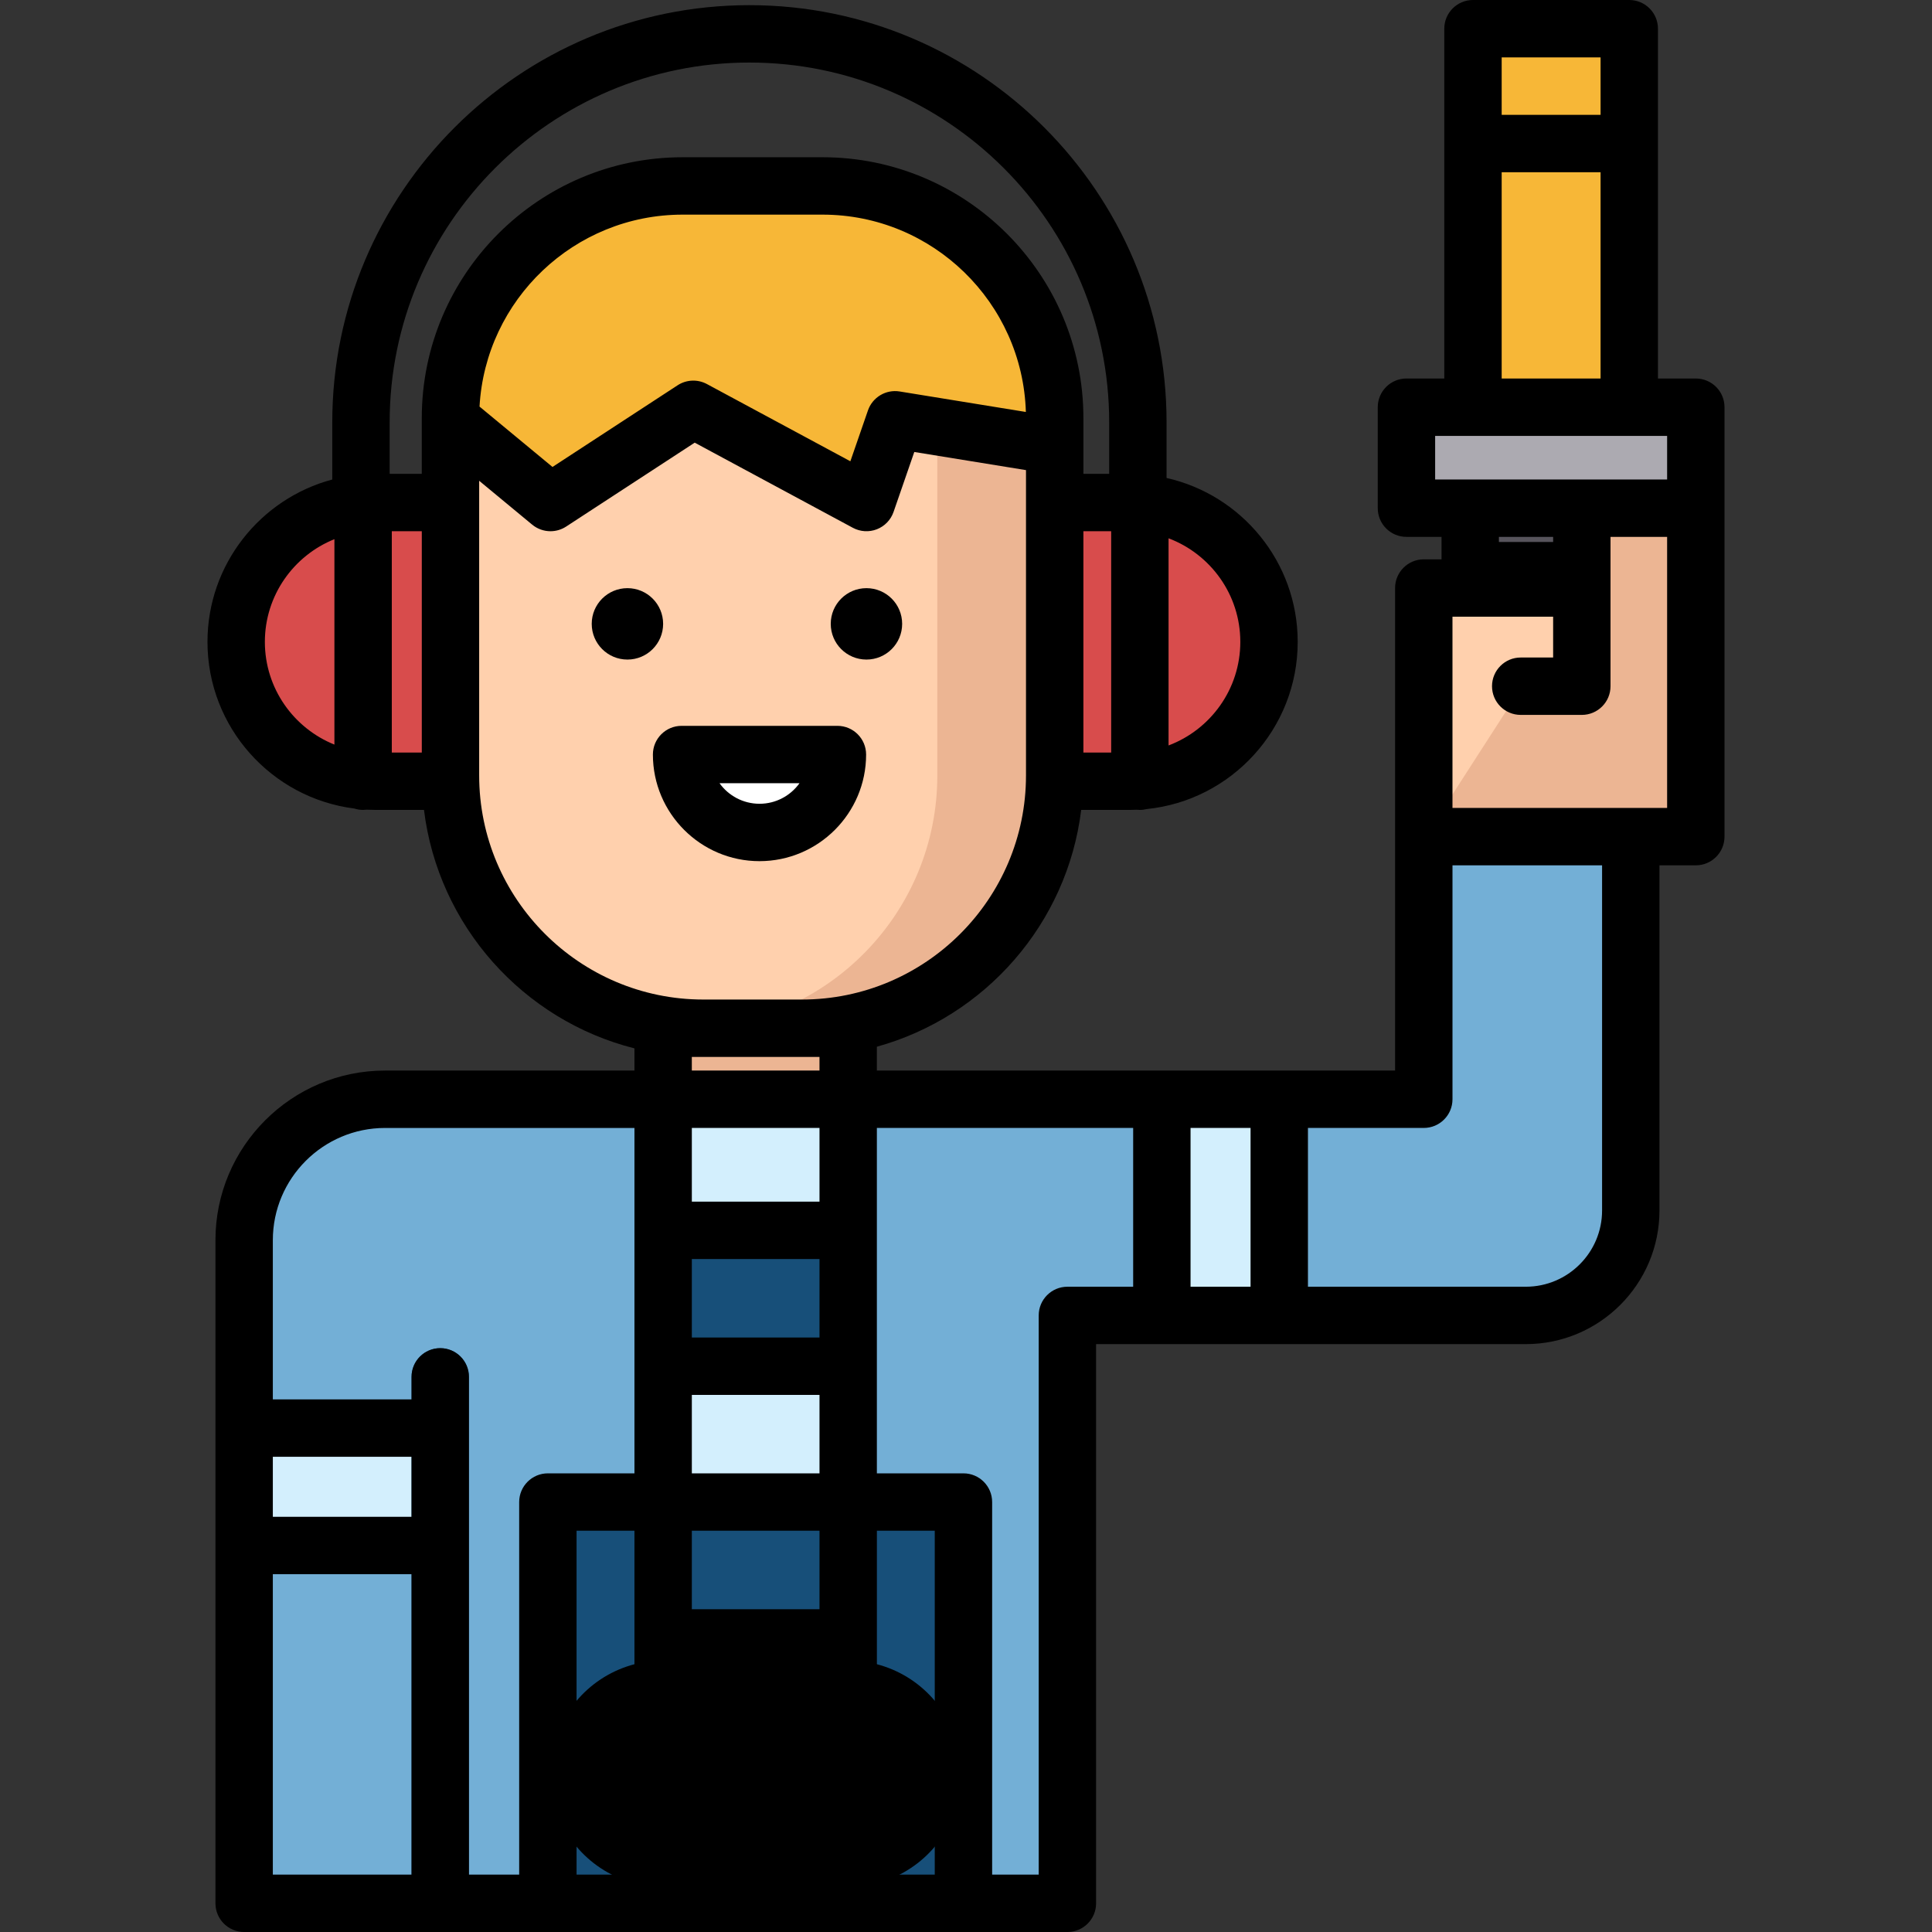
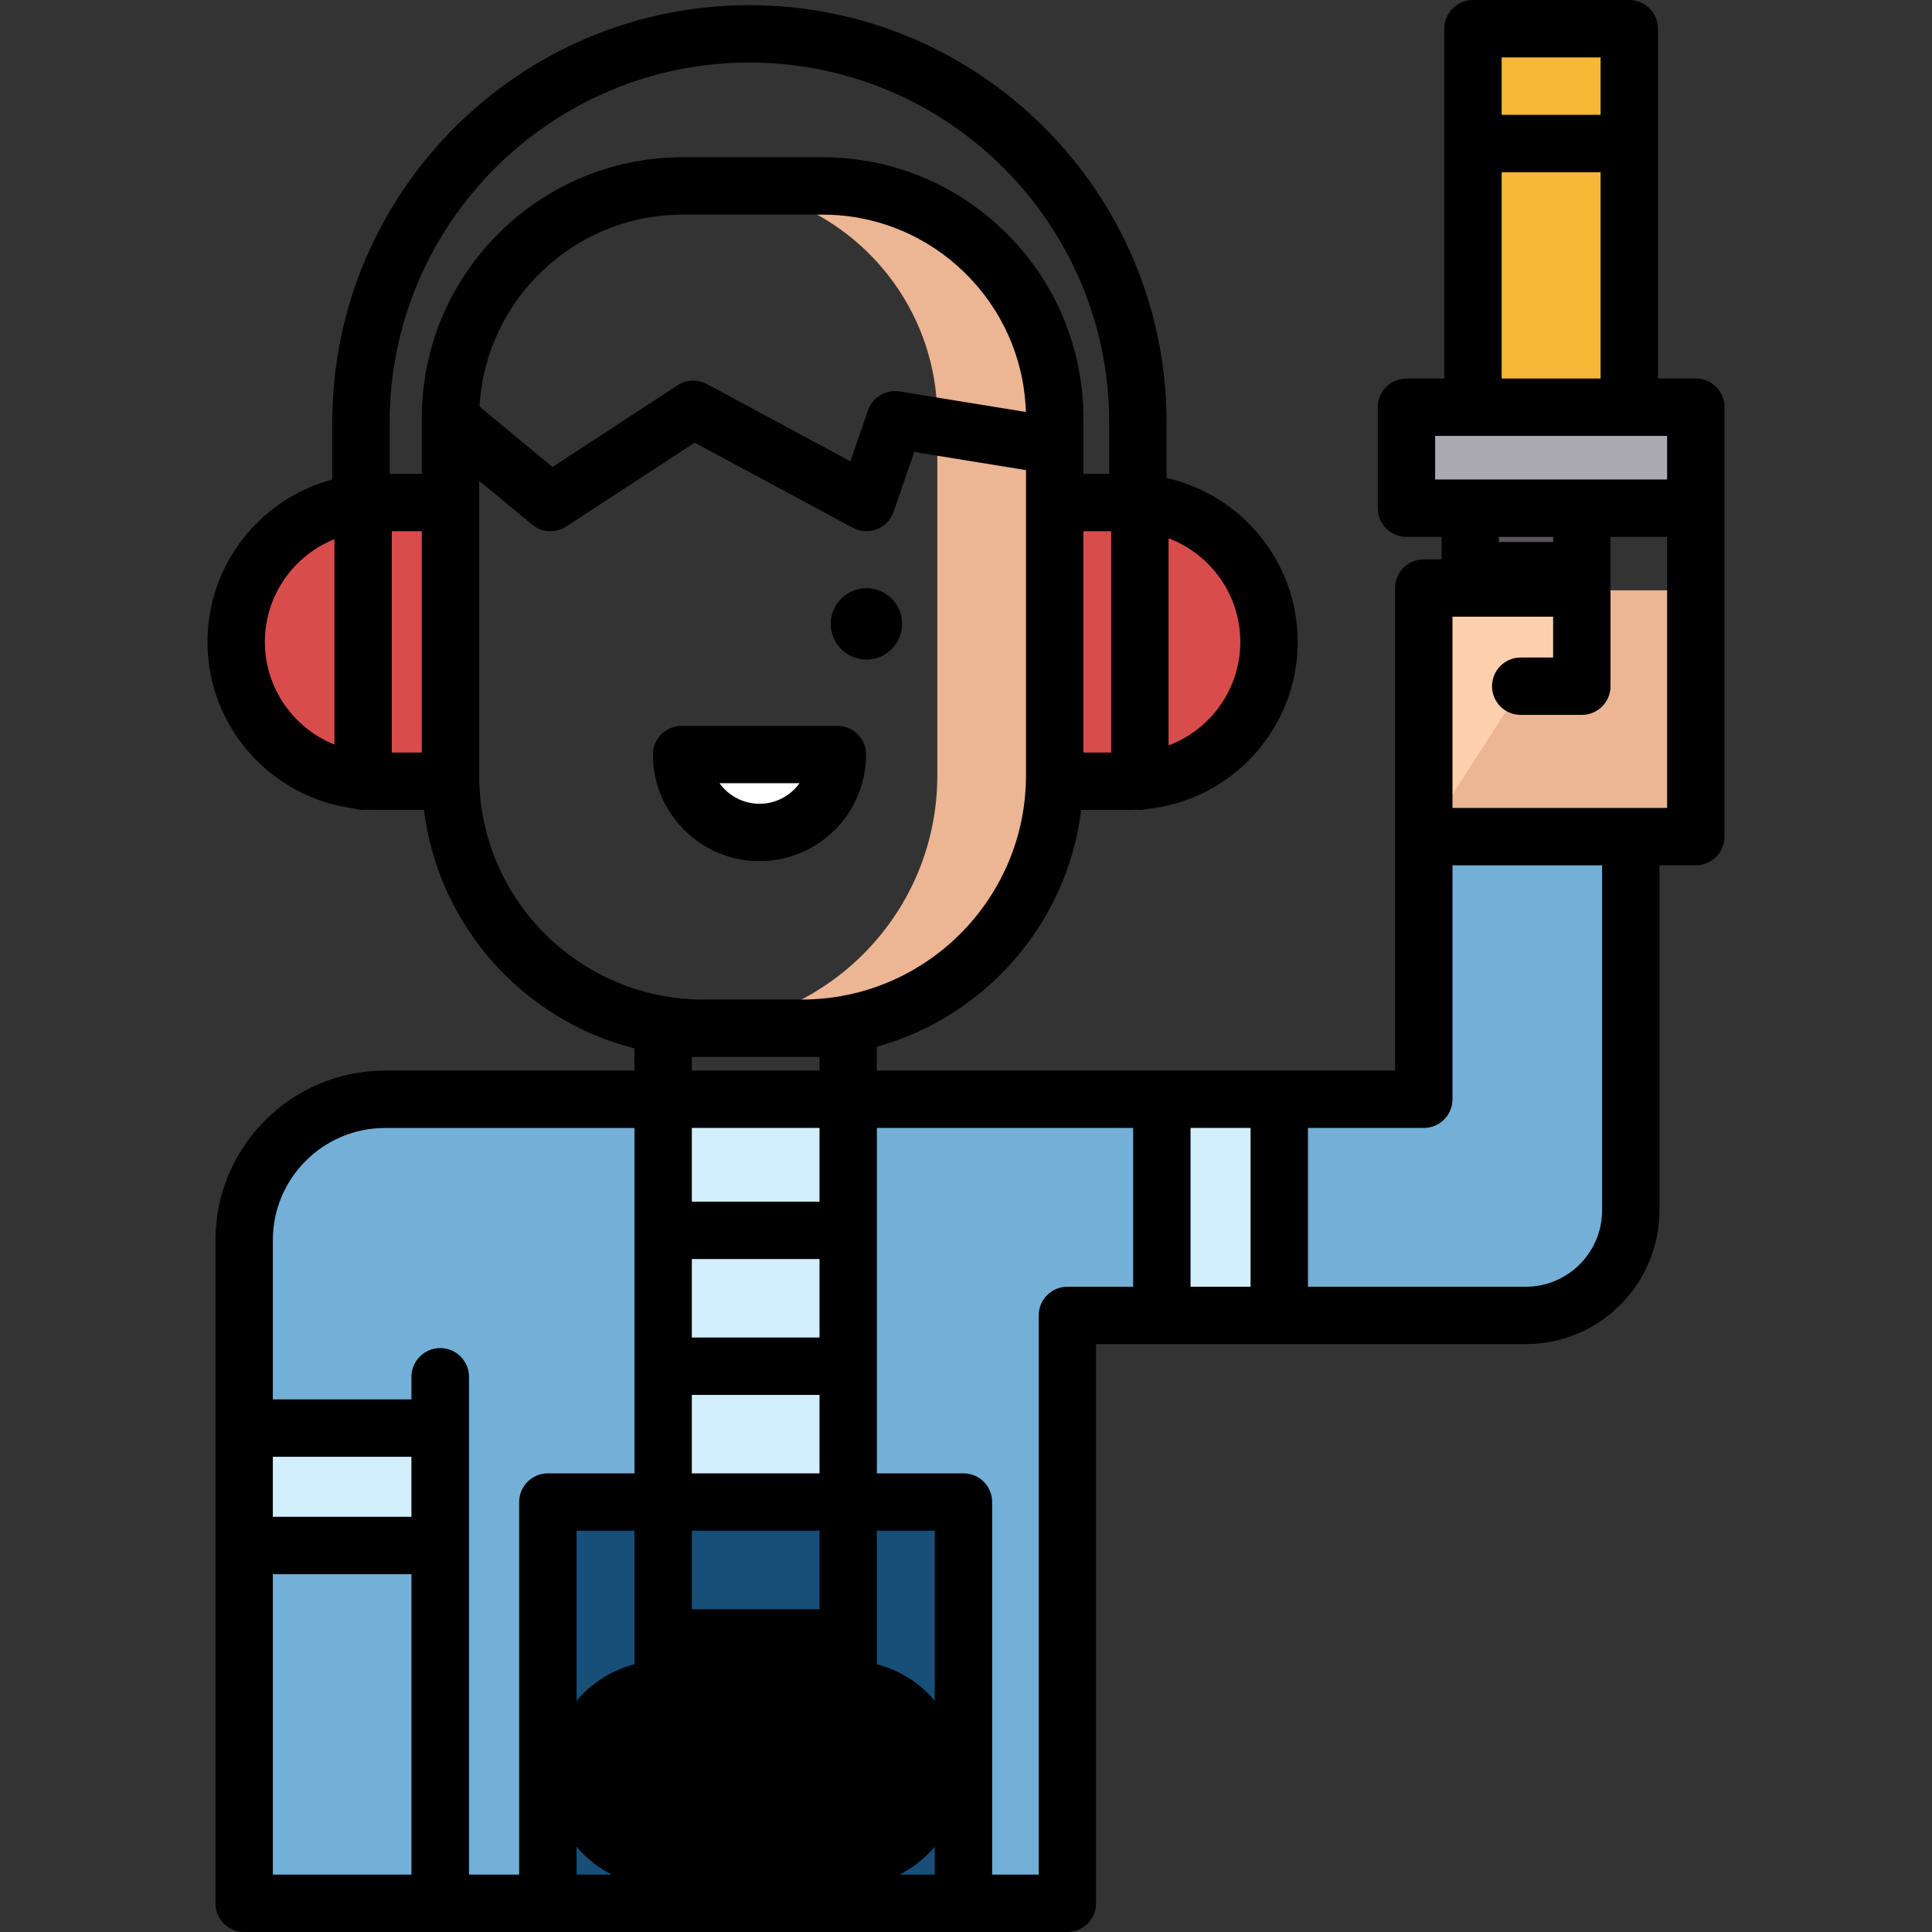
<svg xmlns="http://www.w3.org/2000/svg" width="128" height="128" viewBox="0 0 128 128" fill="none">
  <rect x="0" y="0" width="128" height="128" fill="#333333" stroke="none" />
  <g id="technician-svgrepo-com 1">
-     <path id="Vector" d="M112.353 33.668H104.801V55.428H112.353V33.668Z" fill="#ECB593" />
    <path id="Vector_2" d="M107.944 1.901H97.59V9.51H107.944V1.901Z" fill="#FFB655" />
    <g id="Group">
      <path id="Vector_3" d="M112.352 39.11H94.33V55.431H112.352V39.11Z" fill="#ECB593" />
-       <path id="Vector_4" d="M56.196 65.268H43.935V76.42H56.196V65.268Z" fill="#ECB593" />
    </g>
-     <path id="Vector_5" d="M29.846 51.372V27.697C29.846 19.204 36.731 12.318 45.224 12.318H54.498C62.992 12.318 69.877 19.204 69.877 27.697V51.372C69.877 60.623 62.377 68.123 53.126 68.123H46.596C37.345 68.123 29.846 60.623 29.846 51.372Z" fill="#FFD0AD" />
    <path id="Vector_6" d="M54.498 12.319H46.721C55.214 12.319 62.1 19.204 62.1 27.698V51.373C62.1 60.415 54.934 67.779 45.973 68.108C46.18 68.115 46.387 68.123 46.596 68.123H53.126C62.377 68.123 69.877 60.624 69.877 51.373V27.698C69.877 19.204 62.992 12.319 54.498 12.319Z" fill="#ECB593" />
    <g id="Group_2">
      <path id="Vector_7" d="M24.88 51.758C19.782 51.758 15.648 47.625 15.648 42.526C15.648 37.428 19.782 33.294 24.88 33.294H29.847V51.758H24.88Z" fill="#D84C4C" />
      <path id="Vector_8" d="M74.846 33.294C79.944 33.294 84.077 37.428 84.077 42.526C84.077 47.625 79.944 51.758 74.846 51.758H69.879V33.294H74.846Z" fill="#D84C4C" />
    </g>
-     <path id="Vector_9" d="M41.569 43.698C42.875 43.698 43.934 42.639 43.934 41.332C43.934 40.026 42.875 38.967 41.569 38.967C40.262 38.967 39.203 40.026 39.203 41.332C39.203 42.639 40.262 43.698 41.569 43.698Z" fill="black" />
    <path id="Vector_10" d="M57.405 43.698C58.711 43.698 59.77 42.639 59.77 41.332C59.77 40.026 58.711 38.967 57.405 38.967C56.098 38.967 55.039 40.026 55.039 41.332C55.039 42.639 56.098 43.698 57.405 43.698Z" fill="black" />
    <path id="Vector_11" d="M70.719 126.099V87.151H101.09C104.93 87.151 108.044 84.037 108.044 80.197V55.429H94.33V72.829H25.513C20.356 72.829 16.176 77.009 16.176 82.166V126.1H70.719V126.099Z" fill="#73AFD6" />
    <path id="Vector_12" d="M54.497 49.99C55.06 49.99 55.486 50.508 55.37 51.058C54.878 53.397 52.803 55.153 50.319 55.153C47.834 55.153 45.759 53.397 45.267 51.058C45.151 50.508 45.577 49.99 46.14 49.99H54.497Z" fill="white" />
    <path id="Vector_13" d="M56.196 72.828H43.935V126.099H56.196V72.828Z" fill="#D3EFFD" />
    <g id="Group_3">
-       <path id="Vector_14" d="M47.438 27.928L54.428 31.692C55.989 32.532 57.931 31.774 58.51 30.099C58.967 28.777 60.309 27.976 61.689 28.2L69.877 29.53V27.698C69.877 19.204 62.992 12.319 54.498 12.319H45.224C36.731 12.319 29.846 19.204 29.846 27.698V27.812L34.839 31.944C35.809 32.747 37.19 32.825 38.245 32.137L44.502 28.052C45.384 27.476 46.51 27.429 47.438 27.928Z" fill="#F7B737" />
      <path id="Vector_15" d="M107.944 1.901H97.59V26.979H107.944V1.901Z" fill="#F7B737" />
    </g>
    <path id="Vector_16" d="M112.351 26.979H93.182V33.668H112.351V26.979Z" fill="#ACAAB1" />
    <path id="Vector_17" d="M106.464 33.668H99.07V42.78H106.464V33.668Z" fill="#57545C" />
    <path id="Vector_18" d="M100.752 45.614H104.8V39.11H94.33V55.58L100.752 45.614Z" fill="#FFD0AD" />
    <g id="Group_4">
      <path id="Vector_19" d="M29.169 94.613H16.176V102.392H29.169V94.613Z" fill="#D3EFFD" />
      <path id="Vector_20" d="M84.757 72.828H76.978V87.151H84.757V72.828Z" fill="#D3EFFD" />
    </g>
    <g id="Group_5">
-       <path id="Vector_21" d="M56.196 81.512H43.935V90.513H56.196V81.512Z" fill="#174F79" />
+       <path id="Vector_21" d="M56.196 81.512H43.935H56.196V81.512Z" fill="#174F79" />
      <path id="Vector_22" d="M63.831 99.513H36.33V108.514H63.831V99.513Z" fill="#174F79" />
      <path id="Vector_23" d="M43.936 99.513H36.299V126.099H43.936V99.513Z" fill="#174F79" />
      <path id="Vector_24" d="M63.832 99.513H56.195V126.099H63.832V99.513Z" fill="#174F79" />
      <path id="Vector_25" d="M27.266 126.099V91.22C27.266 90.17 28.117 89.319 29.167 89.319C30.217 89.319 31.068 90.17 31.068 91.22V126.099H27.266Z" fill="#174F79" />
    </g>
    <path id="Vector_26" d="M57.382 49.99C57.382 48.941 56.531 48.089 55.481 48.089H45.157C44.107 48.089 43.256 48.941 43.256 49.99C43.256 53.885 46.424 57.054 50.319 57.054C54.214 57.053 57.382 53.885 57.382 49.99ZM47.671 51.891H52.968C52.375 52.715 51.409 53.252 50.319 53.252C49.23 53.251 48.263 52.714 47.671 51.891Z" fill="black" />
    <path id="Vector_27" d="M112.352 25.077H109.844V1.901C109.844 0.851 108.993 0 107.943 0H97.589C96.539 0 95.688 0.851 95.688 1.901V25.077H93.181C92.131 25.077 91.28 25.928 91.28 26.978V33.668C91.28 34.718 92.131 35.569 93.181 35.569H95.505V37.057H94.329C93.279 37.057 92.428 37.909 92.428 38.959V55.429V70.927H84.754H76.976H58.095V69.347C65.262 67.363 70.706 61.202 71.632 53.659H74.843C75 53.659 75.156 53.654 75.311 53.647C75.38 53.654 75.449 53.659 75.519 53.659C75.676 53.659 75.828 53.638 75.974 53.602C81.584 53.033 85.976 48.283 85.976 42.526C85.976 37.227 82.254 32.785 77.288 31.667V27.979C77.288 12.74 64.89 0.342 49.651 0.342C34.412 0.342 22.014 12.74 22.014 27.979V31.769C17.26 33.036 13.746 37.378 13.746 42.526C13.746 48.189 17.997 52.874 23.475 53.567C23.659 53.626 23.854 53.658 24.057 53.658C24.136 53.658 24.214 53.652 24.291 53.643C24.486 53.653 24.681 53.658 24.879 53.658H28.09C29.034 61.344 34.667 67.598 42.034 69.457V70.927H25.512C19.315 70.927 14.274 75.969 14.274 82.165V94.614V102.393V126.099C14.274 127.148 15.125 128 16.175 128H36.298H43.935H56.195H63.831H70.718C71.768 128 72.619 127.148 72.619 126.099V89.051H76.976H84.754H101.089C105.971 89.051 109.944 85.079 109.944 80.196V57.33H112.352C113.402 57.33 114.253 56.478 114.253 55.428V33.667V26.978C114.253 25.928 113.402 25.077 112.352 25.077ZM106.042 3.802V7.608H99.49V3.802H106.042ZM99.49 11.41H106.042V25.077H99.49V11.41ZM95.082 28.879H97.589H107.943H110.451V31.767H104.8H97.406H95.082V28.879ZM102.899 35.569V35.909H99.307V35.569H102.899ZM45.836 97.613V92.415H54.294V97.613H45.836ZM45.836 83.414H54.294V88.612H45.836V83.414ZM54.294 79.612H45.836V74.729H54.294V79.612ZM45.836 101.415H54.294V106.614H45.836V101.415ZM71.778 35.195H73.618V49.857H71.778V35.195ZM82.174 42.526C82.174 45.662 80.195 48.343 77.42 49.388V35.664C80.195 36.71 82.174 39.391 82.174 42.526ZM49.651 4.144C62.794 4.144 73.486 14.836 73.486 27.979V31.393H71.778V27.698C71.778 18.169 64.026 10.418 54.498 10.418H45.224C35.696 10.418 27.944 18.169 27.944 27.698V27.808C27.944 27.809 27.944 27.809 27.944 27.81V31.393H25.816V27.979C25.816 14.836 36.509 4.144 49.651 4.144ZM67.966 27.294L59.605 25.936C58.694 25.788 57.806 26.318 57.504 27.192L56.339 30.561L46.834 25.444C46.22 25.114 45.476 25.146 44.893 25.526L36.604 30.937L31.77 26.937C32.166 19.858 38.048 14.22 45.225 14.22H54.498C61.794 14.22 67.751 20.048 67.966 27.294ZM25.958 35.195H27.945V49.857H25.958V35.195ZM17.548 42.526C17.548 39.446 19.459 36.805 22.156 35.722V49.331C19.459 48.247 17.548 45.606 17.548 42.526ZM31.746 51.372V33.294V31.852L35.258 34.759C35.608 35.048 36.039 35.195 36.47 35.195C36.831 35.195 37.192 35.093 37.509 34.886L46.026 29.327L56.504 34.968C56.995 35.232 57.577 35.268 58.096 35.065C58.615 34.862 59.019 34.442 59.201 33.915L60.574 29.945L67.975 31.146V33.294V51.372C67.975 59.56 61.314 66.222 53.126 66.222H46.596C38.408 66.222 31.746 59.56 31.746 51.372ZM53.126 70.024H54.293V70.927H45.835V70.024H46.596H53.126ZM25.512 74.73H42.034V97.613H36.298C35.248 97.613 34.397 98.465 34.397 99.514V124.198H31.068V102.393V94.615V91.219C31.068 90.17 30.217 89.319 29.167 89.319C28.117 89.319 27.266 90.17 27.266 91.219V92.713H18.076V82.165C18.076 78.065 21.412 74.73 25.512 74.73ZM18.076 96.515H27.266V100.492H18.076V96.515ZM18.076 104.294H27.266V124.198H18.076V104.294ZM38.199 101.415H42.034V124.198H38.199V101.415ZM45.836 110.416H54.294V124.198H45.836V110.416ZM58.096 124.198V101.415H61.93V124.198H58.096ZM70.718 85.249C69.668 85.249 68.817 86.101 68.817 87.15V124.198H65.732V99.514C65.732 98.464 64.881 97.613 63.831 97.613H58.095V74.729H75.075V85.249H70.718ZM78.877 85.249V74.729H82.853V85.249H78.877ZM106.142 80.197C106.142 82.983 103.875 85.249 101.089 85.249H86.655V74.729H94.33C95.38 74.729 96.231 73.878 96.231 72.828V57.33H104.8H106.142V80.197H106.142ZM106.701 37.81V35.569H110.451V53.528H108.043H104.8H96.23V40.859H102.899V43.562H100.751C99.701 43.562 98.85 44.413 98.85 45.463C98.85 46.513 99.701 47.364 100.751 47.364H104.8C105.85 47.364 106.701 46.513 106.701 45.463V38.959V37.81Z" fill="black" />
    <path id="Vector_28" d="M43.935 117.514H56.196" stroke="black" stroke-width="15" stroke-miterlimit="10" stroke-linecap="round" stroke-linejoin="round" />
  </g>
</svg>